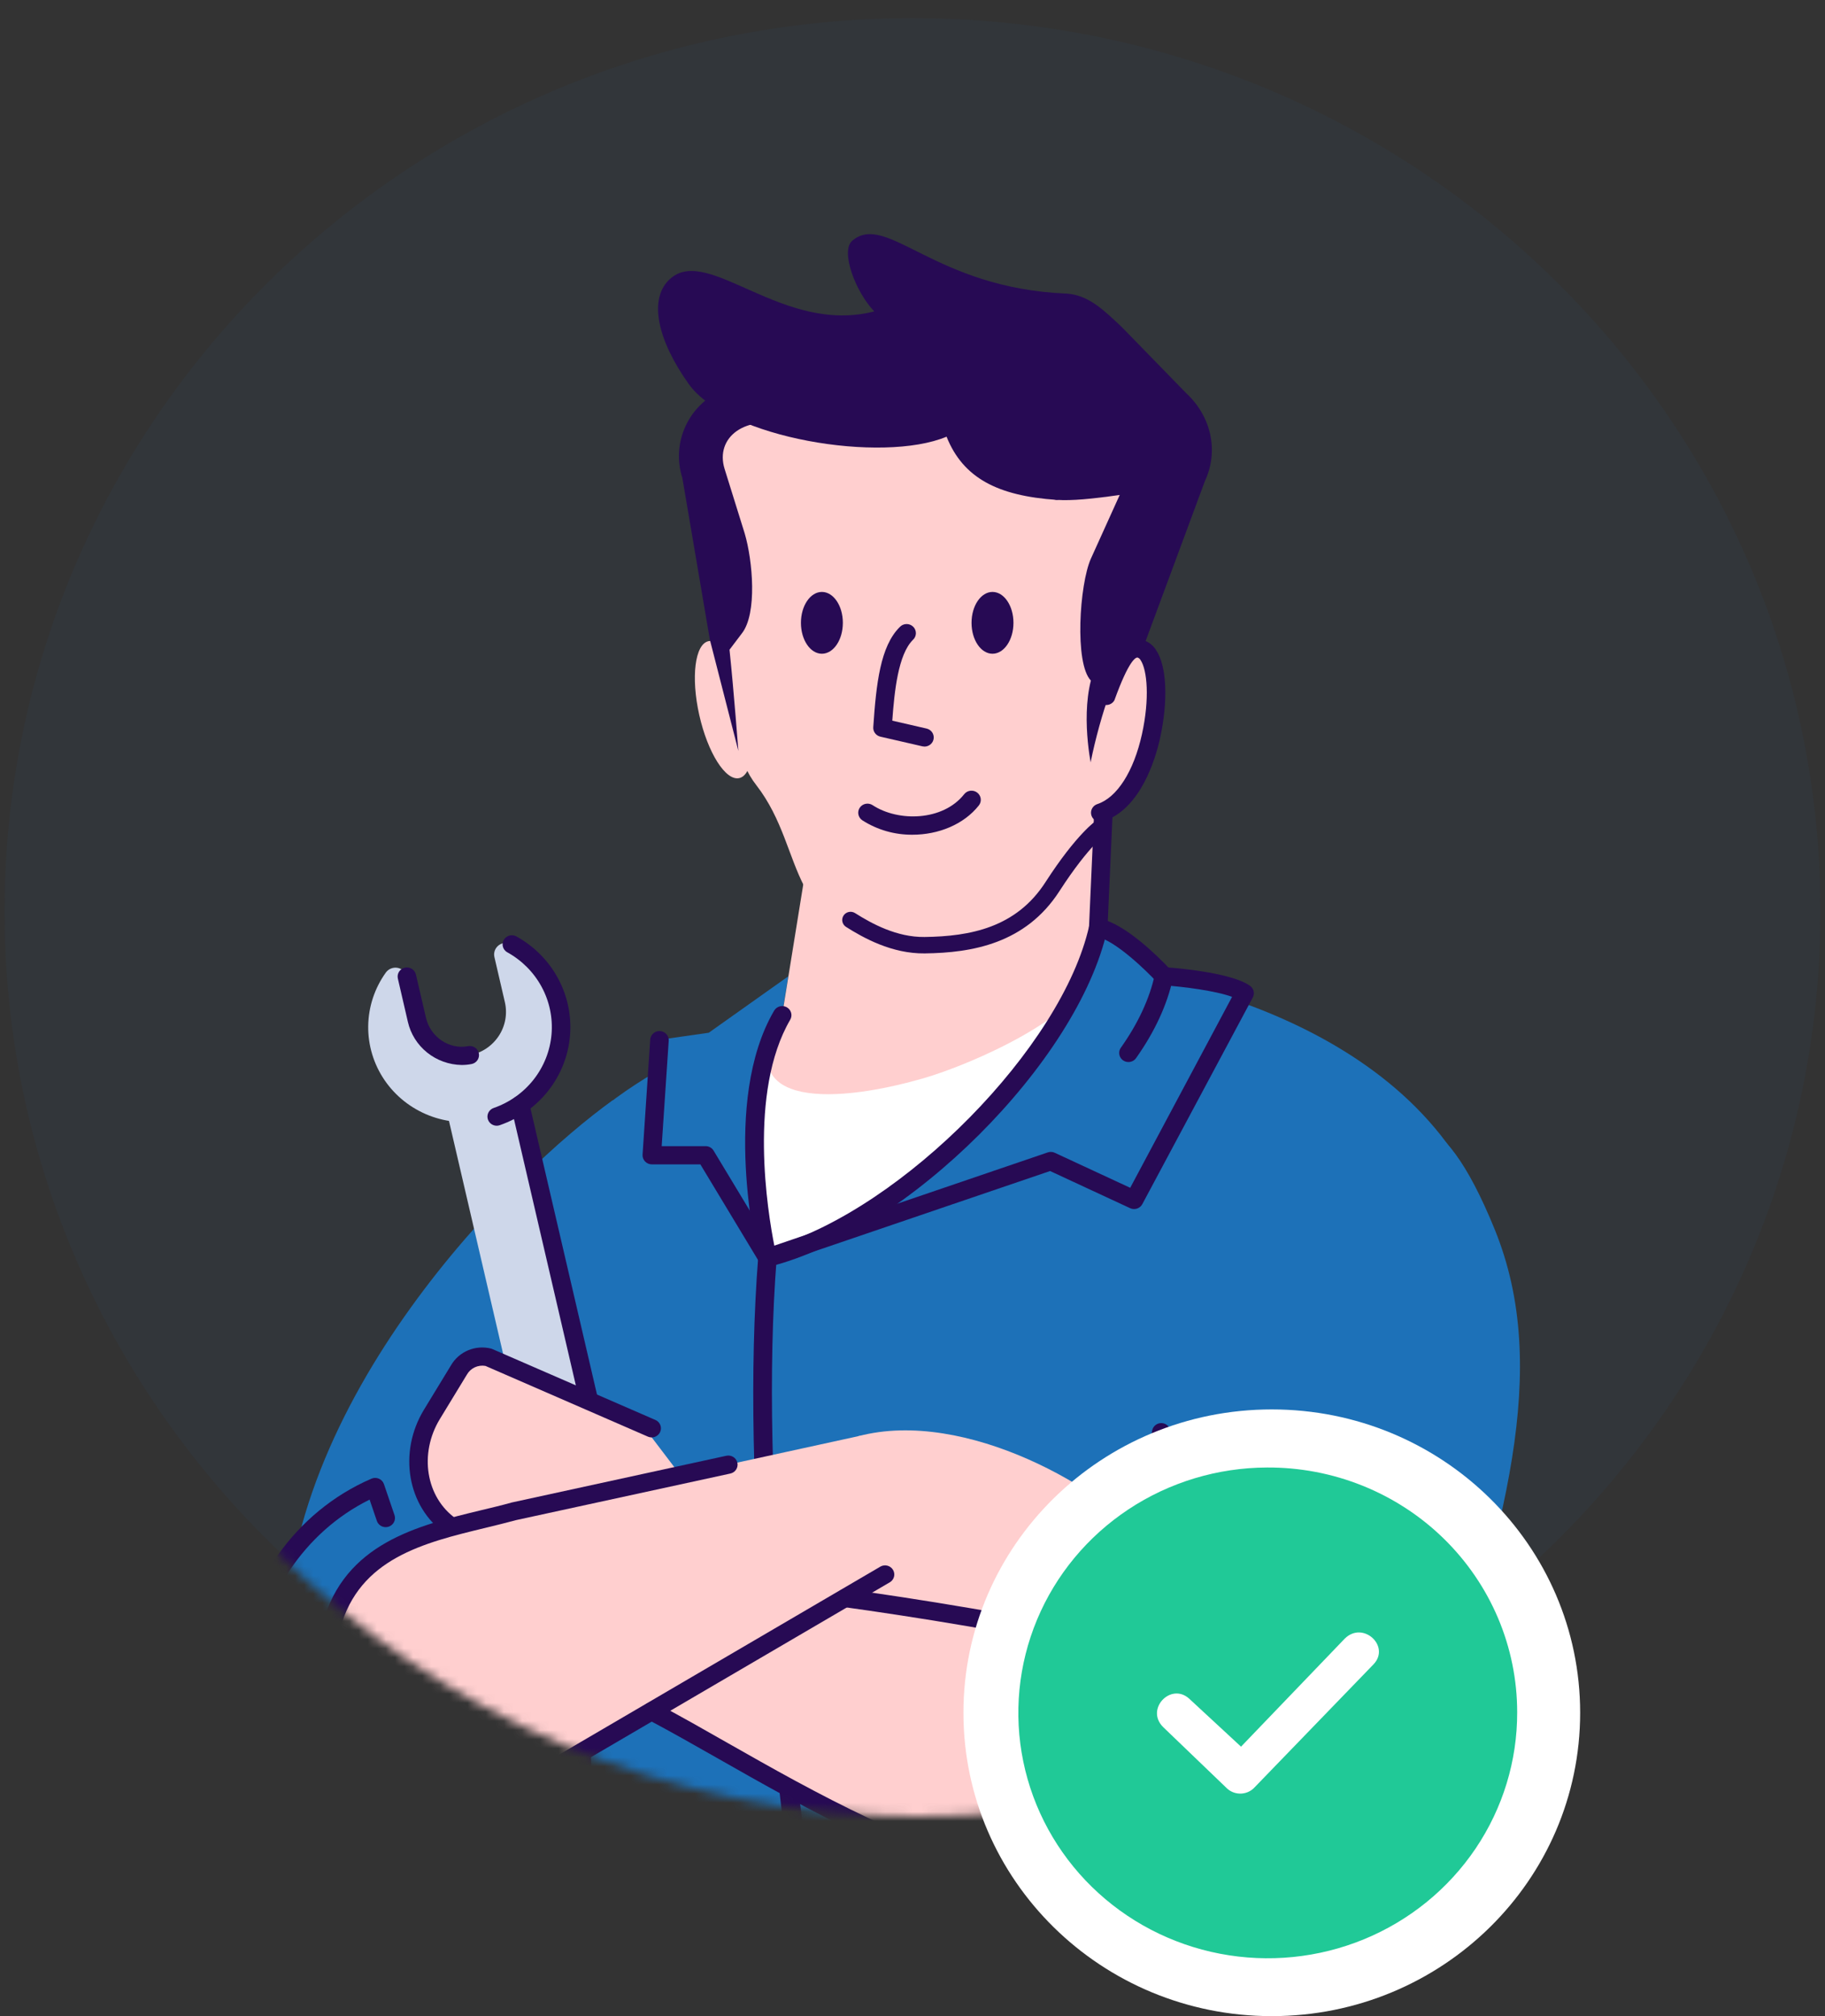
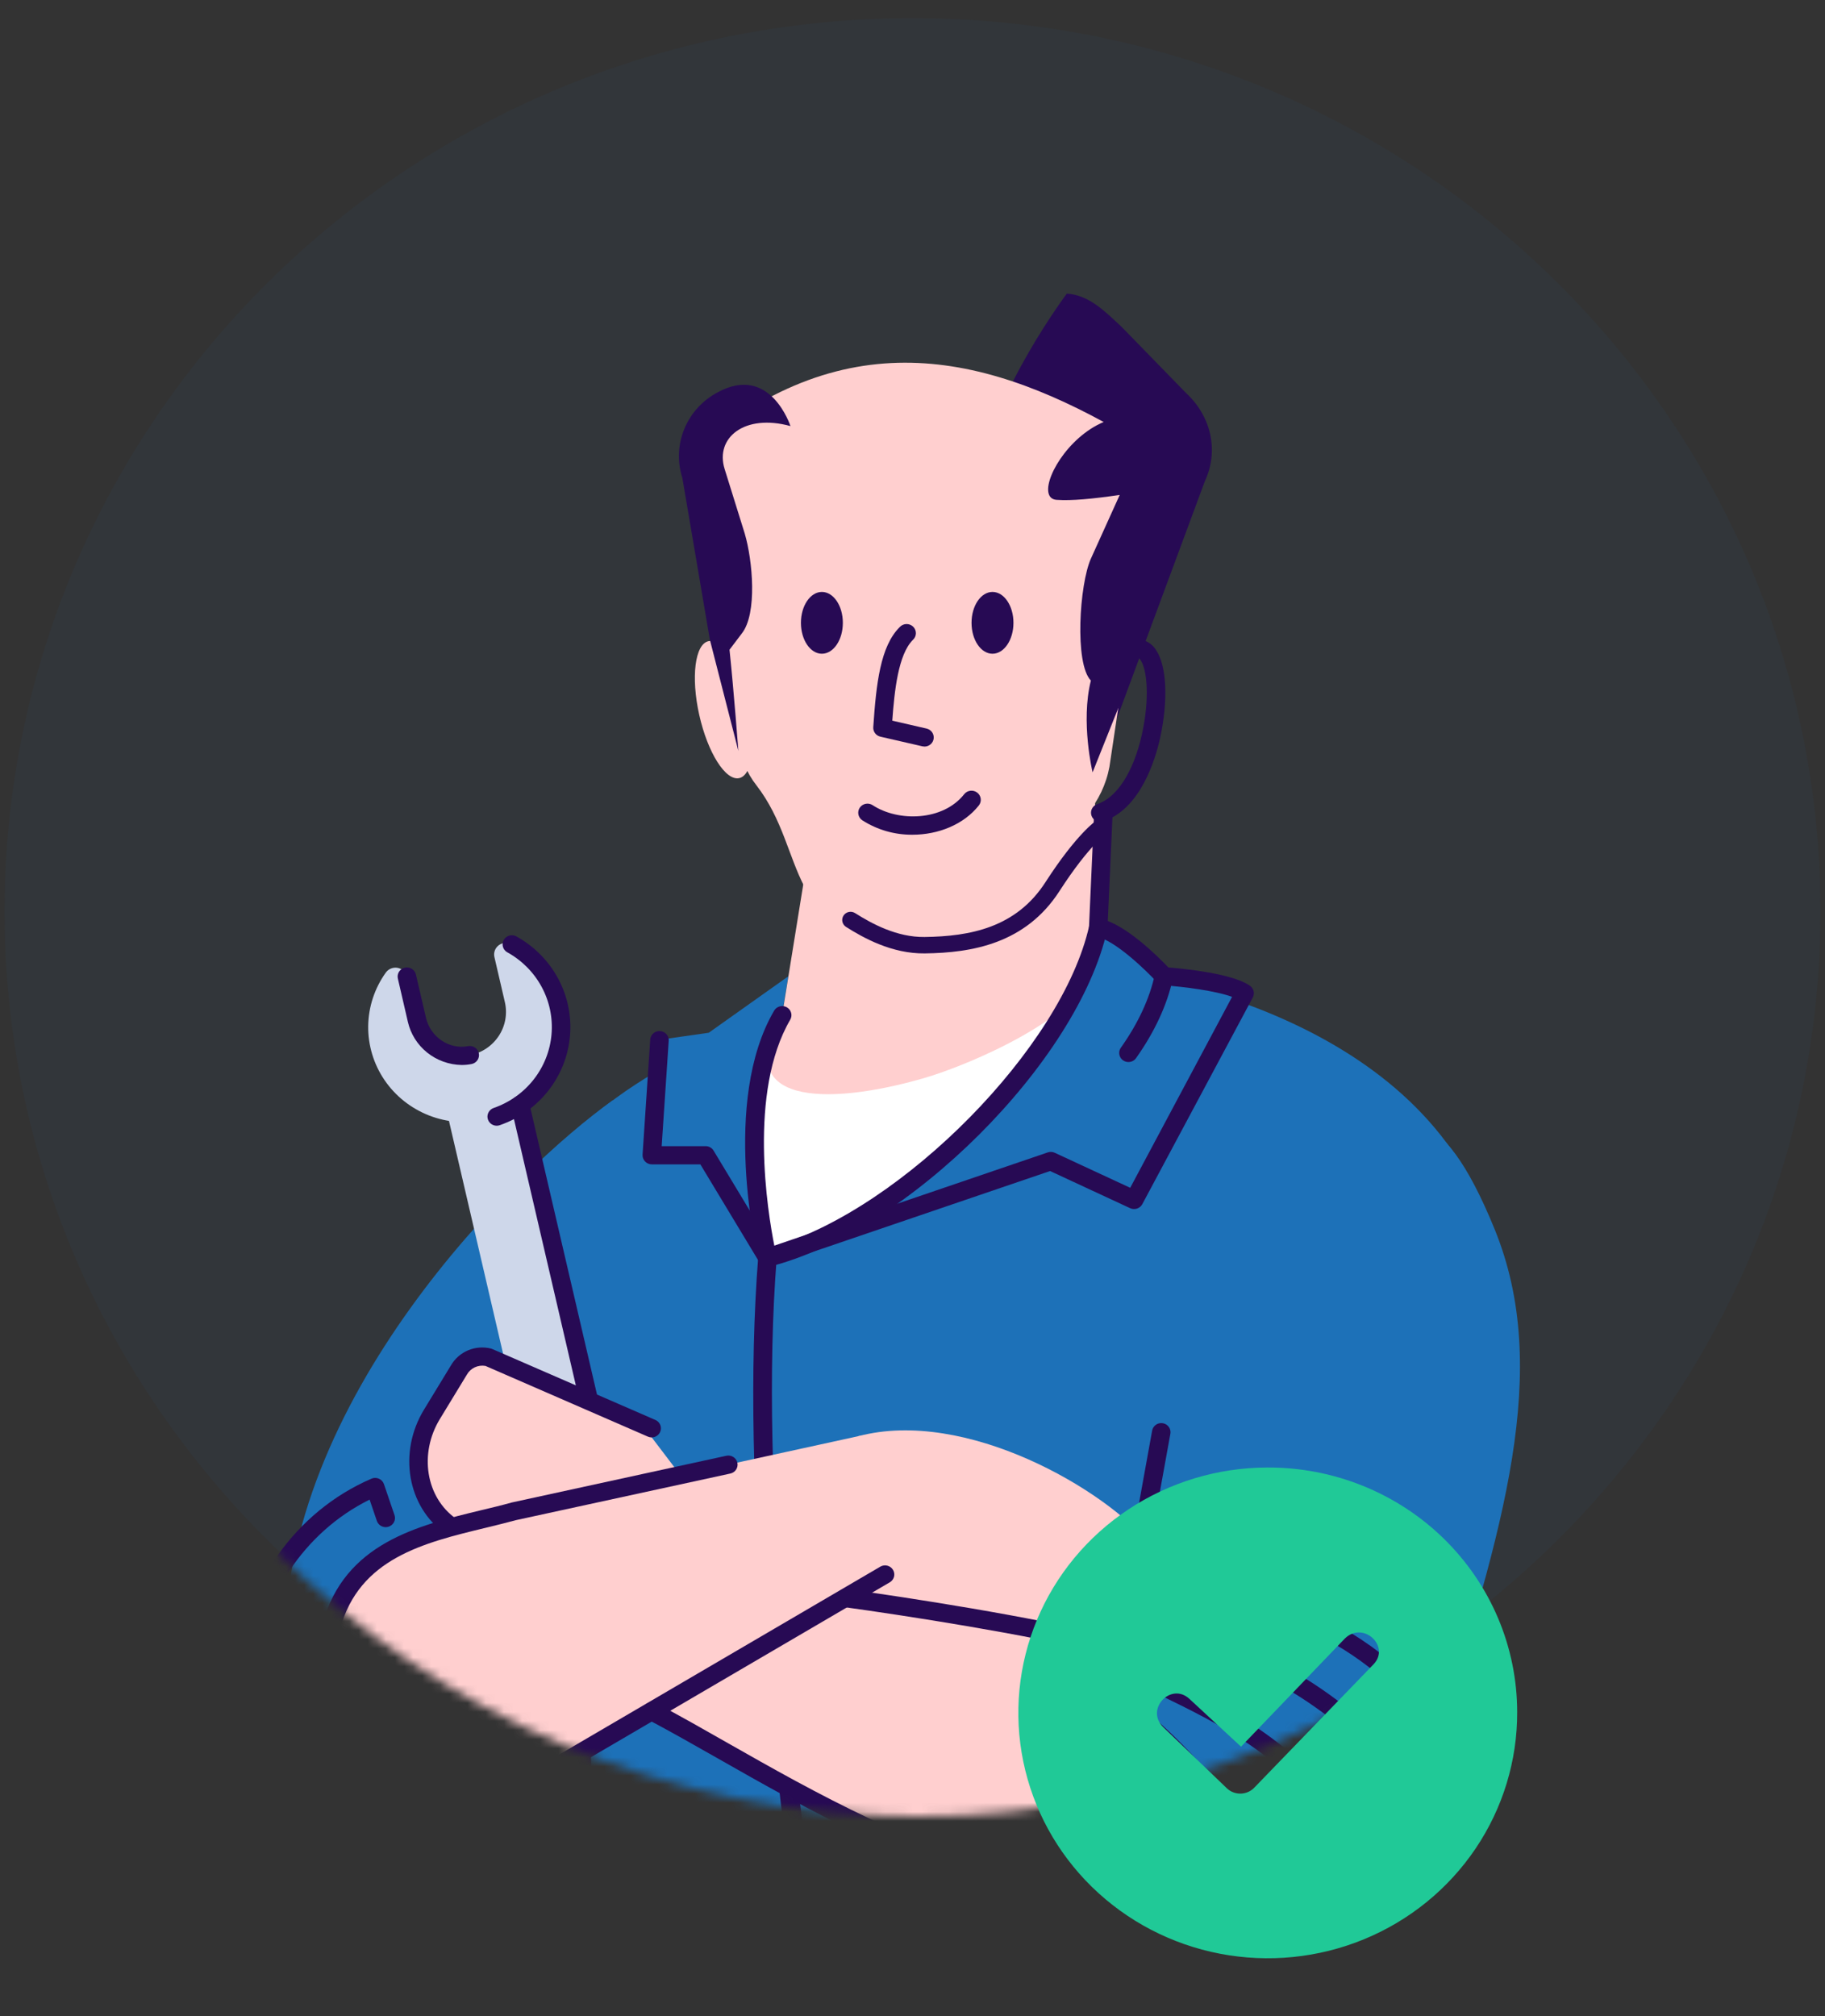
<svg xmlns="http://www.w3.org/2000/svg" viewBox="0 0 201 222" fill="none">
  <rect x="0" y="0" width="201" height="222" fill="#333333" stroke="none" />
  <path opacity="0.05" d="M100.501 198.716C155.729 198.716 200.501 154.679 200.501 100.358C200.501 46.036 155.729 2 100.501 2C45.272 2 0.501 46.036 0.501 100.358C0.501 154.679 45.272 198.716 100.501 198.716Z" fill="#1D71B8" />
  <mask id="mask0" mask-type="alpha" maskUnits="userSpaceOnUse" x="1" y="0" width="200" height="200">
    <path d="M101 200C156.228 200 201 155.228 201 100C201 44.772 156.228 0 101 0C45.772 0 1 44.772 1 100C1 155.228 45.772 200 101 200Z" fill="#1D71B8" />
  </mask>
  <g mask="url(#mask0)">
    <path d="M74.104 130.273C71.834 124.941 67.496 121.145 67.496 121.145C56.679 128.86 30.915 154.179 31.368 181.995C29.796 193.795 64.717 194.321 67.295 189.732L77.995 170.103C80.836 156.745 79.479 142.854 74.104 130.273Z" fill="#1D71B8" />
    <path d="M161.079 128.449C150.046 164.002 145.507 201.198 147.672 238.31C128.013 244.287 95.442 253.666 66.322 241.786L60.81 127.779C68.18 117.331 86.163 111.782 86.163 111.782C86.163 111.782 84.541 117.468 94.301 117.468C104.648 117.468 120.432 106.545 120.432 106.545C120.432 106.545 149.329 109.084 161.079 128.449Z" fill="#1D71B8" />
    <path d="M149.004 263.007H149.092C149.361 262.984 149.611 262.857 149.785 262.654C149.96 262.451 150.045 262.188 150.022 261.923C148.346 242.332 148.122 213.862 149.293 169.615C149.286 169.357 149.18 169.112 148.994 168.93C148.809 168.747 148.56 168.642 148.298 168.636C148.036 168.629 147.781 168.722 147.587 168.894C147.393 169.067 147.273 169.307 147.253 169.564C146.08 213.894 146.307 242.424 147.989 262.092C148.011 262.342 148.128 262.574 148.316 262.744C148.504 262.913 148.749 263.007 149.004 263.007Z" fill="#270A54" />
    <path d="M67.505 267.848H67.551C67.685 267.843 67.817 267.811 67.938 267.755C68.059 267.699 68.169 267.62 68.259 267.523C68.349 267.425 68.419 267.311 68.465 267.187C68.51 267.063 68.53 266.931 68.524 266.799L62.687 142.714C62.681 142.582 62.649 142.453 62.592 142.334C62.535 142.215 62.455 142.108 62.356 142.019C62.257 141.931 62.141 141.862 62.015 141.817C61.889 141.773 61.756 141.753 61.622 141.759C61.488 141.765 61.357 141.797 61.236 141.853C61.115 141.909 61.006 141.988 60.916 142.085C60.826 142.182 60.756 142.296 60.711 142.42C60.665 142.544 60.645 142.675 60.651 142.806L66.487 266.895C66.5 267.152 66.613 267.394 66.802 267.572C66.992 267.75 67.244 267.849 67.505 267.848Z" fill="#270A54" />
    <path d="M109.339 322.97C109.41 322.971 109.481 322.963 109.55 322.948C109.815 322.893 110.047 322.737 110.194 322.514C110.342 322.29 110.394 322.019 110.338 321.758L110.16 320.932C100.202 274.45 81.668 187.943 85.54 138.568C85.561 138.303 85.473 138.041 85.297 137.839C85.121 137.637 84.871 137.512 84.601 137.492C84.332 137.471 84.065 137.557 83.86 137.73C83.654 137.904 83.528 138.15 83.507 138.415C79.616 188.061 97.485 271.494 108.166 321.344L108.341 322.173C108.39 322.398 108.515 322.6 108.697 322.745C108.879 322.89 109.105 322.97 109.339 322.97Z" fill="#270A54" />
    <path d="M57.243 156.949L65.078 155.187L56.931 120.139L49.095 121.902L57.243 156.949Z" fill="#CED7EA" />
    <path d="M44.815 107.528L45.921 112.311C46.524 114.904 49.082 116.709 51.738 116.196C52.387 116.07 53.004 115.817 53.553 115.453C54.101 115.088 54.569 114.618 54.93 114.072C55.29 113.526 55.535 112.915 55.651 112.274C55.767 111.633 55.75 110.975 55.603 110.34L54.452 105.378C54.397 105.138 54.413 104.888 54.5 104.657C54.586 104.426 54.739 104.224 54.939 104.077C55.139 103.929 55.378 103.841 55.628 103.824C55.877 103.808 56.126 103.862 56.345 103.981C58.224 105.01 59.742 106.575 60.697 108.47C61.652 110.364 62.001 112.5 61.696 114.593C61.392 116.687 60.449 118.641 58.991 120.196C57.534 121.751 55.631 122.835 53.535 123.304C51.438 123.773 49.246 123.605 47.248 122.823C45.25 122.041 43.541 120.681 42.345 118.923C41.15 117.164 40.525 115.091 40.553 112.976C40.582 110.861 41.261 108.805 42.503 107.078C42.649 106.88 42.849 106.728 43.08 106.639C43.31 106.549 43.562 106.527 43.806 106.574C44.049 106.622 44.273 106.737 44.452 106.906C44.631 107.075 44.757 107.29 44.815 107.528Z" fill="#CED7EA" />
    <path d="M50.843 117.267C51.21 117.269 51.576 117.233 51.935 117.162C52.067 117.137 52.192 117.086 52.303 117.013C52.414 116.94 52.51 116.846 52.585 116.736C52.659 116.627 52.711 116.504 52.737 116.375C52.764 116.246 52.764 116.113 52.738 115.984C52.712 115.855 52.66 115.732 52.586 115.622C52.512 115.512 52.416 115.418 52.305 115.345C52.194 115.272 52.069 115.221 51.938 115.195C51.806 115.169 51.671 115.169 51.54 115.194C49.481 115.593 47.409 114.193 46.916 112.072L45.807 107.304C45.747 107.045 45.584 106.82 45.356 106.679C45.127 106.537 44.85 106.491 44.586 106.55C44.323 106.609 44.094 106.769 43.95 106.994C43.806 107.219 43.759 107.492 43.819 107.751L44.922 112.519C45.225 113.848 45.973 115.039 47.047 115.901C48.121 116.762 49.457 117.243 50.843 117.267Z" fill="#270A54" />
    <path d="M54.714 123.955C54.825 123.954 54.934 123.934 55.039 123.898C57.155 123.166 59.011 121.849 60.384 120.104C61.757 118.359 62.588 116.262 62.777 114.063C62.967 111.865 62.506 109.66 61.451 107.713C60.397 105.766 58.792 104.16 56.832 103.088C56.596 102.973 56.325 102.951 56.073 103.027C55.822 103.103 55.61 103.272 55.482 103.498C55.354 103.725 55.32 103.991 55.387 104.241C55.453 104.491 55.615 104.707 55.84 104.842C57.456 105.726 58.779 107.05 59.649 108.655C60.519 110.26 60.899 112.078 60.743 113.891C60.588 115.704 59.904 117.433 58.772 118.873C57.641 120.312 56.112 121.399 54.367 122.003C54.142 122.082 53.951 122.236 53.829 122.439C53.706 122.642 53.661 122.88 53.699 123.113C53.738 123.345 53.859 123.557 54.04 123.711C54.221 123.865 54.452 123.952 54.692 123.955H54.714Z" fill="#270A54" />
    <path d="M65.083 156.195C65.16 156.196 65.236 156.187 65.31 156.169C65.441 156.14 65.565 156.086 65.675 156.01C65.784 155.934 65.877 155.837 65.949 155.725C66.02 155.613 66.069 155.489 66.091 155.359C66.113 155.229 66.109 155.095 66.079 154.967L58.281 121.432C58.251 121.304 58.196 121.183 58.118 121.075C58.041 120.968 57.943 120.877 57.829 120.807C57.716 120.737 57.59 120.689 57.458 120.667C57.326 120.645 57.191 120.649 57.06 120.678C56.929 120.708 56.806 120.762 56.697 120.838C56.588 120.914 56.495 121.011 56.424 121.122C56.352 121.234 56.304 121.358 56.282 121.488C56.26 121.618 56.263 121.751 56.293 121.879L64.091 155.426C64.144 155.645 64.272 155.84 64.451 155.98C64.632 156.119 64.854 156.195 65.083 156.195Z" fill="#270A54" />
-     <path d="M33.013 203.36C24.679 197.243 21.096 175.961 41.307 163.75L42.471 167.165L45.921 165.657L48.19 170.163H53.317C52.688 181.099 51.621 186.747 56.669 195.486L52.282 200.241L49.403 203.784L44.864 204.074L40.181 205.873L36.809 203.053L33.013 203.36Z" fill="#1D71B8" />
    <path d="M56.682 196.49C56.855 196.49 57.024 196.447 57.175 196.366C57.412 196.237 57.587 196.02 57.662 195.764C57.737 195.509 57.705 195.234 57.574 195.001C53.116 187.047 50.972 180.774 51.627 168.556C51.638 168.368 51.594 168.182 51.502 168.017C51.409 167.853 51.272 167.717 51.105 167.626C50.938 167.535 50.748 167.492 50.557 167.502C50.366 167.512 50.182 167.574 50.026 167.682L46.326 170.234C46.113 170.389 45.969 170.621 45.927 170.879C45.884 171.137 45.946 171.402 46.098 171.616C46.251 171.83 46.482 171.977 46.743 172.027C47.004 172.076 47.275 172.023 47.497 171.879L49.507 170.492C49.163 181.88 51.397 188.144 55.791 195.973C55.879 196.13 56.008 196.261 56.165 196.352C56.322 196.443 56.5 196.491 56.682 196.49Z" fill="#270A54" />
    <path d="M40.204 206.877C40.412 206.876 40.615 206.811 40.785 206.693C40.955 206.575 41.083 206.408 41.154 206.216C41.225 206.024 41.234 205.814 41.18 205.617C41.126 205.419 41.012 205.242 40.853 205.11L37.477 202.291C37.376 202.205 37.258 202.139 37.131 202.098C37.003 202.058 36.868 202.043 36.735 202.055L33.311 202.33C28.94 198.888 26.771 192.194 27.643 184.738C28.681 175.923 33.528 168.68 40.707 165.124L41.505 167.468C41.591 167.722 41.776 167.932 42.019 168.052C42.262 168.171 42.544 168.191 42.802 168.106C43.059 168.022 43.273 167.84 43.394 167.601C43.516 167.361 43.536 167.084 43.45 166.831L42.286 163.418C42.241 163.286 42.169 163.164 42.073 163.061C41.978 162.958 41.862 162.875 41.732 162.819C41.602 162.762 41.462 162.733 41.32 162.733C41.178 162.733 41.038 162.762 40.908 162.819C32.507 166.454 26.8 174.558 25.639 184.505C24.667 192.835 27.261 200.365 32.416 204.157C32.615 204.304 32.862 204.375 33.11 204.355L36.505 204.084L39.556 206.635C39.737 206.787 39.966 206.873 40.204 206.877Z" fill="#270A54" />
    <path d="M46.958 198.244C47.079 198.244 47.198 198.224 47.312 198.184C47.562 198.092 47.766 197.906 47.879 197.667C47.992 197.429 48.005 197.156 47.915 196.908C44.795 188.575 45.927 182.423 47.123 175.91C47.402 174.379 47.694 172.801 47.921 171.206C47.947 171.072 47.946 170.935 47.916 170.802C47.887 170.669 47.83 170.543 47.75 170.432C47.669 170.321 47.567 170.227 47.449 170.157C47.33 170.086 47.198 170.04 47.061 170.021C46.924 170.002 46.785 170.01 46.651 170.046C46.517 170.081 46.392 170.144 46.284 170.228C46.175 170.313 46.085 170.418 46.02 170.538C45.954 170.658 45.913 170.79 45.901 170.926C45.681 172.482 45.392 174.045 45.117 175.553C43.923 182.043 42.691 188.756 46.002 197.6C46.075 197.79 46.207 197.954 46.378 198.069C46.548 198.184 46.751 198.245 46.958 198.244Z" fill="#270A54" />
    <path d="M71.131 157.423L53.677 149.497C53.074 149.345 52.436 149.396 51.867 149.644C51.297 149.892 50.829 150.321 50.538 150.862L47.694 155.716C45.195 159.983 46.106 165.348 49.783 168.033L58.537 174.431L77.716 166.081L71.131 157.423Z" fill="#FFCFCF" />
    <path d="M126.735 170.138C121.794 164.008 106.334 155.015 94.532 158.14L93.753 176.924L125.581 181.689L126.735 170.138Z" fill="#FFCFCF" />
    <path d="M72.807 173.783C93.033 174.313 111.94 179.766 125.568 181.673C128.859 174.297 169.989 157.343 150.11 207.282C147.694 213.342 143.067 216.706 115.708 208.772C98.675 205.292 84.548 194.274 71.776 188.431L72.807 173.783Z" fill="#FFCFCF" />
    <path d="M94.531 158.14L56.562 166.432C48.806 168.546 39.144 169.43 36.492 179.071C34.397 186.467 33.301 196.292 42.552 199.561C46.355 200.907 50.428 200.54 54.108 198.751L97.511 173.353C102.459 171.024 97.025 157.448 94.531 158.14Z" fill="#FFCFCF" />
    <path d="M49.64 169.054C49.856 169.053 50.066 168.985 50.241 168.86C50.415 168.735 50.545 168.558 50.611 168.356C50.677 168.153 50.676 167.935 50.608 167.734C50.54 167.532 50.409 167.356 50.233 167.232C46.903 164.888 46.122 160.063 48.45 156.243L51.423 151.36C51.62 151.011 51.922 150.731 52.289 150.559C52.655 150.388 53.066 150.333 53.466 150.403L71.374 158.197C71.621 158.3 71.899 158.304 72.148 158.207C72.397 158.11 72.598 157.92 72.706 157.679C72.815 157.438 72.823 157.165 72.728 156.918C72.633 156.671 72.444 156.471 72.201 156.361L54.218 148.541L54.082 148.493C53.244 148.283 52.36 148.349 51.564 148.681C50.768 149.013 50.105 149.592 49.675 150.33L46.699 155.216C43.829 159.923 44.86 165.922 49.046 168.869C49.219 168.991 49.427 169.055 49.64 169.054Z" fill="#270A54" />
    <path d="M47.289 201.36C49.819 201.346 52.311 200.756 54.572 199.638L98.043 174.204C98.26 174.061 98.413 173.842 98.471 173.591C98.528 173.341 98.486 173.078 98.353 172.857C98.22 172.636 98.005 172.473 97.754 172.403C97.503 172.333 97.234 172.36 97.002 172.479L53.599 197.877C51.958 198.704 50.164 199.194 48.325 199.32C46.486 199.445 44.64 199.203 42.899 198.608C42.771 198.555 42.633 198.528 42.495 198.53C42.356 198.531 42.219 198.56 42.093 198.614C41.966 198.669 41.852 198.749 41.757 198.849C41.662 198.948 41.589 199.066 41.542 199.194C41.496 199.322 41.476 199.459 41.484 199.595C41.492 199.731 41.529 199.864 41.591 199.986C41.653 200.107 41.74 200.215 41.846 200.303C41.952 200.391 42.075 200.456 42.208 200.496C43.838 201.071 45.557 201.363 47.289 201.36Z" fill="#270A54" />
    <path d="M36.492 180.063C36.714 180.06 36.929 179.986 37.104 179.853C37.28 179.719 37.406 179.533 37.465 179.323C39.592 171.592 46.644 169.883 53.469 168.234C54.608 167.956 55.739 167.682 56.822 167.386L80.437 162.254C80.567 162.226 80.691 162.172 80.801 162.097C80.911 162.021 81.004 161.925 81.076 161.814C81.148 161.703 81.197 161.579 81.22 161.449C81.244 161.32 81.241 161.187 81.212 161.058C81.183 160.93 81.128 160.808 81.052 160.7C80.975 160.592 80.877 160.5 80.764 160.429C80.651 160.359 80.525 160.31 80.394 160.288C80.262 160.265 80.126 160.268 79.996 160.296L56.355 165.443C55.233 165.762 54.128 166.017 53.006 166.288C45.953 167.995 37.961 169.931 35.519 178.8C35.449 179.057 35.485 179.331 35.62 179.562C35.755 179.793 35.978 179.961 36.239 180.031C36.322 180.051 36.407 180.062 36.492 180.063Z" fill="#270A54" />
    <path d="M115.721 209.773C115.967 209.772 116.204 209.684 116.39 209.525C116.575 209.365 116.695 209.145 116.729 208.905C116.762 208.666 116.707 208.422 116.572 208.219C116.437 208.016 116.233 207.868 115.996 207.802C100.543 203.522 89.732 197.367 80.167 191.936C77.44 190.383 74.863 188.916 72.272 187.544C72.034 187.418 71.754 187.389 71.494 187.465C71.235 187.541 71.016 187.715 70.887 187.949C70.758 188.184 70.729 188.459 70.806 188.714C70.884 188.97 71.061 189.184 71.299 189.311C73.864 190.67 76.429 192.127 79.146 193.671C88.799 199.163 99.742 205.388 115.442 209.735C115.532 209.76 115.626 209.773 115.721 209.773Z" fill="#270A54" />
    <path d="M121.794 182.085C122.043 182.086 122.285 181.998 122.473 181.836C122.66 181.674 122.781 181.45 122.812 181.207C122.843 180.963 122.782 180.717 122.64 180.515C122.498 180.313 122.286 180.169 122.044 180.11C113.652 178.022 99.956 175.894 93.186 174.966C92.926 174.945 92.667 175.022 92.463 175.183C92.259 175.343 92.125 175.574 92.089 175.828C92.053 176.083 92.117 176.341 92.269 176.55C92.42 176.76 92.647 176.904 92.904 176.953C99.632 177.878 113.237 179.989 121.544 182.056C121.626 182.075 121.71 182.085 121.794 182.085Z" fill="#270A54" />
    <path d="M36.832 204.058C37.022 204.056 37.208 204.001 37.368 203.901C37.528 203.801 37.657 203.658 37.739 203.49C37.822 203.322 37.855 203.134 37.835 202.948C37.815 202.762 37.743 202.586 37.627 202.438C32.805 196.506 31.035 189.681 32.371 182.177C32.394 182.047 32.39 181.915 32.361 181.786C32.332 181.658 32.277 181.536 32.2 181.429C32.123 181.321 32.026 181.229 31.913 181.159C31.8 181.088 31.674 181.04 31.542 181.018C31.41 180.995 31.275 180.998 31.145 181.027C31.014 181.056 30.891 181.109 30.781 181.185C30.672 181.261 30.579 181.357 30.507 181.468C30.435 181.579 30.387 181.703 30.363 181.833C28.921 189.936 30.83 197.291 36.035 203.691C36.131 203.808 36.253 203.901 36.391 203.965C36.529 204.028 36.68 204.06 36.832 204.058Z" fill="#270A54" />
    <path d="M149.568 125.913C154.004 122.561 158.527 120.402 164.623 135.372C170.887 150.754 165.654 168.221 158.012 192.156C154.001 203.395 123.389 186.556 123.204 181.319L127.886 157.7C129.258 143.754 138.262 134.448 149.568 125.913Z" fill="#1D71B8" />
    <path d="M124.735 176.188C124.974 176.187 125.205 176.104 125.388 175.953C125.571 175.802 125.694 175.593 125.737 175.362L128.901 157.875C128.925 157.746 128.922 157.613 128.893 157.484C128.864 157.356 128.81 157.234 128.733 157.126C128.657 157.018 128.559 156.926 128.447 156.855C128.334 156.784 128.208 156.736 128.076 156.713C127.944 156.69 127.809 156.693 127.678 156.721C127.548 156.749 127.424 156.803 127.314 156.878C127.204 156.953 127.111 157.049 127.039 157.16C126.967 157.271 126.918 157.395 126.894 157.525L123.73 175.011C123.706 175.14 123.708 175.273 123.737 175.402C123.765 175.53 123.819 175.652 123.896 175.76C123.973 175.868 124.07 175.96 124.183 176.03C124.296 176.101 124.421 176.149 124.553 176.172C124.613 176.183 124.674 176.189 124.735 176.188Z" fill="#270A54" />
    <path d="M159.76 191.617C153.33 183.363 146.586 175.272 124.741 175.186L126.307 179.76L122.721 180.079L124.907 184.138L121.46 186.301C130.902 192.108 139.225 204.332 143.57 213.431L149.004 211.148L153.615 208.772L153.939 203.586L157.697 198.844L157.302 194.506L159.76 191.617Z" fill="#1D71B8" />
    <path d="M143.016 213.281C143.17 213.282 143.322 213.247 143.46 213.179C143.703 213.063 143.889 212.857 143.978 212.606C144.067 212.355 144.05 212.079 143.933 211.84C140.665 205.213 133.7 193.342 122.919 185.908L125.26 185.082C125.393 185.043 125.516 184.977 125.622 184.89C125.728 184.802 125.815 184.694 125.877 184.572C125.939 184.45 125.976 184.317 125.984 184.181C125.992 184.045 125.972 183.909 125.926 183.781C125.879 183.652 125.806 183.535 125.711 183.435C125.617 183.336 125.502 183.256 125.375 183.201C125.249 183.146 125.112 183.117 124.973 183.116C124.835 183.115 124.697 183.142 124.569 183.194L120.319 184.693C120.139 184.757 119.982 184.87 119.864 185.017C119.746 185.165 119.673 185.342 119.652 185.529C119.632 185.715 119.665 185.904 119.748 186.073C119.83 186.242 119.96 186.385 120.121 186.486C131.45 193.502 138.752 205.94 142.098 212.714C142.181 212.884 142.311 213.027 142.473 213.128C142.636 213.228 142.824 213.282 143.016 213.281Z" fill="#270A54" />
    <path d="M157.694 199.848H157.785C158.054 199.825 158.303 199.697 158.477 199.493C158.651 199.289 158.736 199.026 158.712 198.761L158.355 194.838L160.541 192.268C160.685 192.099 160.769 191.888 160.779 191.668C160.789 191.447 160.724 191.23 160.596 191.049C151.673 178.471 138.684 172.871 121.992 174.424C121.8 174.441 121.618 174.511 121.465 174.625C121.312 174.739 121.195 174.894 121.127 175.071C121.059 175.247 121.043 175.44 121.082 175.625C121.12 175.81 121.211 175.981 121.343 176.118L124.106 178.953L122.634 179.08C122.372 179.114 122.134 179.245 121.968 179.448C121.803 179.65 121.724 179.907 121.748 180.166C121.771 180.424 121.895 180.664 122.094 180.834C122.293 181.005 122.552 181.093 122.815 181.08L126.401 180.761C126.592 180.746 126.774 180.678 126.927 180.565C127.079 180.452 127.196 180.299 127.264 180.123C127.331 179.946 127.347 179.754 127.308 179.569C127.27 179.384 127.179 179.214 127.047 179.077L124.31 176.267C139.099 175.422 150.295 180.445 158.466 191.576L156.52 193.875C156.434 193.976 156.37 194.092 156.33 194.217C156.289 194.343 156.275 194.474 156.287 194.605L156.679 198.943C156.704 199.19 156.822 199.42 157.009 199.588C157.197 199.755 157.441 199.848 157.694 199.848Z" fill="#270A54" />
    <path d="M157.697 199.848C157.888 199.847 158.074 199.794 158.235 199.695C158.396 199.595 158.526 199.453 158.609 199.285C158.693 199.117 158.727 198.929 158.708 198.743C158.689 198.557 158.618 198.38 158.502 198.231C153.122 191.387 143.586 182.738 134.452 180.892C134.321 180.865 134.186 180.864 134.055 180.889C133.923 180.914 133.798 180.964 133.686 181.036C133.46 181.183 133.302 181.411 133.248 181.672C133.193 181.932 133.246 182.203 133.395 182.425C133.543 182.648 133.776 182.803 134.041 182.856C142.088 184.483 151.313 192.366 156.89 199.459C156.985 199.581 157.108 199.679 157.248 199.746C157.388 199.814 157.542 199.849 157.697 199.848Z" fill="#270A54" />
    <path d="M147.526 201.481C147.715 201.483 147.901 201.433 148.063 201.337C148.224 201.24 148.356 201.102 148.442 200.936C148.528 200.771 148.566 200.585 148.55 200.399C148.535 200.214 148.468 200.036 148.356 199.887C142.568 191.617 135.088 187.981 128.489 184.77C127.436 184.256 126.392 183.749 125.374 183.233C125.135 183.125 124.863 183.112 124.615 183.196C124.367 183.28 124.161 183.455 124.041 183.685C123.92 183.914 123.894 184.18 123.968 184.428C124.041 184.676 124.209 184.886 124.436 185.015C125.468 185.538 126.521 186.052 127.588 186.569C134.274 189.821 141.19 193.186 146.676 201.025C146.768 201.165 146.894 201.28 147.042 201.36C147.19 201.439 147.357 201.481 147.526 201.481Z" fill="#270A54" />
    <path d="M86.146 111.782C80.423 121.563 84.525 138.492 84.525 138.492C99.525 134.719 115.186 118.852 120.416 106.545L107.196 103.803L86.146 111.782Z" fill="white" />
    <path d="M84.525 138.491L115.721 127.862L124.916 132.129L137.063 109.365C135.156 107.987 131.1 108.701 128.191 107.505C125.795 106.517 123.837 102.722 120.957 102.151C117.582 117.924 106.73 130.924 84.525 138.491Z" fill="#1D71B8" />
    <path d="M84.525 139.496C84.636 139.495 84.745 139.475 84.849 139.439L115.653 128.943L124.469 133.035C124.707 133.145 124.979 133.161 125.228 133.079C125.477 132.997 125.685 132.824 125.808 132.595L137.98 109.83C138.094 109.617 138.126 109.371 138.071 109.137C138.015 108.903 137.876 108.696 137.678 108.555C135.795 107.19 130.331 106.66 128.681 106.529C127.585 105.378 123.924 101.714 121.174 101.165C120.914 101.123 120.647 101.183 120.429 101.33C120.212 101.478 120.062 101.703 120.009 101.957C119.957 102.212 120.007 102.477 120.148 102.696C120.29 102.915 120.512 103.072 120.769 103.133C122.828 103.541 126.281 106.909 127.445 108.172C127.624 108.362 127.87 108.476 128.133 108.491C130.315 108.638 133.907 109.097 135.697 109.766L124.478 130.79L116.168 126.934C115.927 126.822 115.651 126.807 115.4 126.892L84.204 137.525C83.978 137.604 83.787 137.758 83.665 137.961C83.543 138.163 83.497 138.402 83.536 138.635C83.575 138.867 83.695 139.079 83.877 139.233C84.058 139.387 84.289 139.473 84.528 139.477L84.525 139.496Z" fill="#270A54" />
    <path d="M124.284 116.942C124.448 116.942 124.61 116.903 124.755 116.829C124.901 116.755 125.026 116.647 125.12 116.515C127.179 113.606 128.548 110.643 129.186 107.716C129.223 107.584 129.232 107.446 129.213 107.311C129.194 107.175 129.146 107.045 129.074 106.929C129.002 106.812 128.907 106.711 128.793 106.631C128.68 106.552 128.552 106.497 128.416 106.468C128.28 106.439 128.14 106.438 128.003 106.465C127.867 106.491 127.738 106.545 127.623 106.622C127.508 106.7 127.411 106.799 127.337 106.915C127.263 107.03 127.214 107.16 127.192 107.295C126.612 109.961 125.351 112.678 123.447 115.367C123.34 115.517 123.278 115.693 123.266 115.876C123.254 116.059 123.293 116.242 123.379 116.404C123.465 116.567 123.595 116.703 123.755 116.798C123.914 116.893 124.097 116.943 124.284 116.942Z" fill="#270A54" />
    <path d="M84.525 138.491L77.716 127.205H71.789L72.635 114.493L78.063 113.715L86.817 107.505L86.13 111.782C86.13 111.782 79.451 121.908 84.525 138.491Z" fill="#1D71B8" />
    <path d="M84.525 139.496C84.707 139.495 84.886 139.447 85.044 139.356C85.159 139.289 85.26 139.2 85.34 139.094C85.421 138.989 85.479 138.869 85.512 138.741C85.545 138.614 85.553 138.481 85.533 138.35C85.514 138.22 85.469 138.094 85.4 137.981L78.591 126.695C78.502 126.545 78.374 126.421 78.22 126.335C78.067 126.249 77.893 126.203 77.716 126.204H72.875L73.653 114.56C73.659 114.301 73.564 114.05 73.386 113.859C73.209 113.668 72.963 113.551 72.7 113.534C72.438 113.517 72.178 113.6 71.977 113.766C71.775 113.932 71.646 114.169 71.617 114.426L70.771 127.141C70.762 127.278 70.781 127.415 70.829 127.544C70.876 127.674 70.949 127.792 71.045 127.892C71.14 127.992 71.255 128.072 71.383 128.127C71.511 128.181 71.649 128.209 71.789 128.21H77.135L83.646 139.005C83.737 139.155 83.865 139.279 84.02 139.365C84.174 139.451 84.348 139.496 84.525 139.496Z" fill="#270A54" />
    <path d="M90.41 85.369L86.15 111.734C80.424 121.515 90.829 121.866 101.713 118.728C106.995 117.207 119.475 111.776 120.39 106.44L120.665 83.816L90.41 85.369Z" fill="#FFCFCF" />
    <path d="M121.09 84.307L117.069 76.895L112.64 72.064C106.674 72.255 106.577 59.307 107.854 52.237C109.54 42.902 117.497 32.33 117.497 32.33C119.984 32.499 121.713 34.304 123.551 36.013L130.649 43.297C133.434 45.887 134.241 49.701 132.701 52.98L121.09 84.307Z" fill="#270A54" />
    <path d="M81.411 85.68C82.906 85.356 83.362 81.717 82.429 77.553C81.496 73.388 79.527 70.275 78.032 70.6C76.537 70.924 76.081 74.562 77.014 78.727C77.947 82.891 79.916 86.004 81.411 85.68Z" fill="#FFCFCF" />
    <path d="M100.29 103.965C114.881 104.96 114.145 96.442 119.702 89.668C120.974 88.164 121.831 86.362 122.189 84.438L127.377 49.896C112.057 40.248 96.467 34.773 79.713 46.917C76.147 56.938 79.201 72.51 81.373 81.622C81.535 83.392 82.211 85.079 83.319 86.482C89.038 93.884 86.023 102.996 100.29 103.965Z" fill="#FFCFCF" />
    <path d="M120.146 74.937C118.324 73.065 118.888 64.33 120.146 61.517L123.321 54.501C120.244 54.938 118.039 55.155 116.376 55.04C112.05 54.746 123.587 36.715 132.464 52.08L124.903 73.62L120.335 85.044C120.335 85.044 119.002 79.485 120.146 74.937Z" fill="#270A54" />
-     <path d="M120.335 82.913C119.235 87.898 119.725 89.126 121.525 89.464C123.324 89.802 125.659 86.032 126.771 81.051C127.883 76.07 127.303 71.754 125.503 71.416C123.704 71.078 121.444 77.929 120.335 82.913Z" fill="#FFCFCF" />
    <path d="M121.174 90.497C121.285 90.498 121.395 90.48 121.499 90.443C125.629 89.091 127.26 83.574 127.769 81.268C128.677 77.122 128.506 73.336 127.325 71.582C127.149 71.292 126.915 71.04 126.636 70.842C126.357 70.644 126.04 70.504 125.704 70.431C123.389 69.997 122.082 73.021 120.84 76.427C120.792 76.663 120.831 76.908 120.951 77.118C121.071 77.328 121.264 77.489 121.494 77.571C121.724 77.653 121.977 77.65 122.206 77.564C122.434 77.479 122.624 77.315 122.74 77.103C124.362 72.603 125.12 72.36 125.299 72.405C125.438 72.458 125.553 72.559 125.623 72.689C126.349 73.773 126.635 76.921 125.772 80.841C124.864 84.948 123.026 87.828 120.85 88.542C120.622 88.619 120.429 88.773 120.305 88.977C120.181 89.18 120.134 89.42 120.173 89.654C120.212 89.889 120.334 90.102 120.517 90.256C120.7 90.41 120.933 90.496 121.174 90.497Z" fill="#270A54" />
    <path d="M80.346 71.541L81.698 69.755C83.429 67.567 82.894 61.705 82.022 58.749L79.804 51.631C78.744 48.206 81.999 45.523 87.058 46.917C87.058 46.917 84.84 40.038 79.042 43.199C77.38 44.078 76.082 45.5 75.372 47.22C74.661 48.939 74.583 50.849 75.151 52.619L78.183 70.444L81.322 82.684C81.322 82.684 80.832 76.197 80.346 71.541Z" fill="#270A54" />
-     <path d="M116.375 55.043C109.91 54.603 106.071 52.645 104.252 48.084C97.144 51.057 80.148 48.269 75.861 42.293C72.44 37.509 71.289 32.792 73.916 30.608C78.147 27.099 86.273 36.884 96.288 34.288C94.246 32.183 92.505 27.632 93.883 26.487C97.689 23.327 102.893 31.752 117.501 32.33C125.558 43.297 131.579 52.715 116.375 55.043Z" fill="#270A54" />
    <path d="M101.83 82.206C102.079 82.203 102.318 82.111 102.503 81.947C102.687 81.783 102.805 81.558 102.833 81.315C102.861 81.072 102.798 80.827 102.656 80.626C102.514 80.426 102.302 80.283 102.06 80.225L98.273 79.354C98.51 76.095 98.922 72.07 100.543 70.46C100.645 70.368 100.727 70.257 100.784 70.133C100.841 70.009 100.871 69.876 100.874 69.74C100.877 69.604 100.852 69.469 100.8 69.343C100.749 69.217 100.672 69.103 100.574 69.007C100.476 68.911 100.359 68.836 100.231 68.785C100.103 68.735 99.965 68.711 99.827 68.715C99.689 68.718 99.553 68.749 99.428 68.805C99.302 68.862 99.19 68.943 99.097 69.044C96.957 71.155 96.503 75.285 96.179 80.069C96.162 80.306 96.231 80.542 96.375 80.734C96.519 80.926 96.727 81.061 96.963 81.115L101.6 82.18C101.676 82.196 101.753 82.205 101.83 82.206Z" fill="#270A54" />
    <path d="M100.494 91.913C103.344 91.913 106.146 90.791 107.809 88.686C107.975 88.474 108.049 88.207 108.014 87.942C107.98 87.677 107.839 87.436 107.624 87.273C107.518 87.192 107.396 87.133 107.266 87.098C107.137 87.064 107.001 87.055 106.868 87.071C106.598 87.105 106.354 87.243 106.188 87.455C103.863 90.405 98.948 90.52 96.107 88.657C95.882 88.51 95.607 88.456 95.342 88.508C95.077 88.56 94.844 88.713 94.693 88.935C94.543 89.156 94.489 89.427 94.542 89.687C94.595 89.948 94.751 90.177 94.975 90.325C96.616 91.377 98.536 91.929 100.494 91.913Z" fill="#270A54" />
    <path d="M90.52 71.984C91.796 71.984 92.829 70.461 92.829 68.581C92.829 66.702 91.796 65.178 90.52 65.178C89.246 65.178 88.212 66.702 88.212 68.581C88.212 70.461 89.246 71.984 90.52 71.984Z" fill="#270A54" />
    <path d="M109.31 71.984C110.585 71.984 111.619 70.461 111.619 68.581C111.619 66.702 110.585 65.178 109.31 65.178C108.035 65.178 107.002 66.702 107.002 68.581C107.002 70.461 108.035 71.984 109.31 71.984Z" fill="#270A54" />
    <path d="M84.525 139.496C84.611 139.495 84.695 139.484 84.778 139.464C99.946 135.637 118.707 116.926 121.953 102.368C121.981 102.239 121.984 102.106 121.961 101.976C121.937 101.847 121.888 101.723 121.816 101.612C121.744 101.501 121.65 101.405 121.54 101.33C121.431 101.255 121.307 101.201 121.176 101.173C121.045 101.145 120.91 101.142 120.778 101.165C120.647 101.188 120.521 101.237 120.408 101.308C120.295 101.379 120.198 101.471 120.121 101.579C120.045 101.687 119.991 101.808 119.962 101.937C116.982 115.309 99.427 133.057 85.297 137.238C84.548 133.484 82.379 120.256 87.032 112.283C87.099 112.169 87.142 112.043 87.159 111.912C87.177 111.781 87.168 111.649 87.133 111.522C87.098 111.394 87.038 111.275 86.957 111.171C86.875 111.066 86.773 110.979 86.657 110.913C86.541 110.847 86.413 110.805 86.28 110.787C86.147 110.77 86.013 110.779 85.883 110.813C85.754 110.848 85.633 110.907 85.526 110.987C85.42 111.067 85.331 111.167 85.264 111.281C79.402 121.292 83.361 138.016 83.533 138.724C83.562 138.856 83.618 138.981 83.698 139.09C83.778 139.2 83.879 139.292 83.997 139.362C84.157 139.453 84.34 139.499 84.525 139.496Z" fill="#270A54" />
    <path d="M120.957 103.155C121.22 103.156 121.472 103.056 121.662 102.878C121.851 102.7 121.964 102.456 121.975 102.198L122.543 89.512C122.549 89.38 122.528 89.249 122.483 89.125C122.437 89.001 122.367 88.888 122.277 88.791C122.186 88.694 122.077 88.615 121.956 88.559C121.835 88.503 121.704 88.472 121.57 88.466C121.436 88.46 121.303 88.48 121.177 88.525C121.051 88.57 120.936 88.639 120.837 88.728C120.738 88.816 120.658 88.924 120.601 89.043C120.545 89.162 120.512 89.291 120.506 89.423L119.939 102.109C119.927 102.375 120.022 102.635 120.205 102.832C120.387 103.029 120.641 103.146 120.912 103.158L120.957 103.155Z" fill="#270A54" />
    <path fill-rule="evenodd" clip-rule="evenodd" d="M122.108 90.531C122.388 90.945 122.277 91.503 121.859 91.781C121.858 91.782 121.856 91.783 121.854 91.785C121.846 91.79 121.831 91.802 121.807 91.819C121.76 91.855 121.682 91.916 121.573 92.008C121.357 92.192 121.02 92.501 120.575 92.974C119.684 93.921 118.359 95.527 116.685 98.122C112.952 103.908 107.058 104.916 101.848 104.981C98.215 105.026 95.073 103.259 93.181 102.063C92.754 101.793 92.631 101.233 92.905 100.813C93.18 100.393 93.749 100.272 94.176 100.542C96.026 101.712 98.772 103.211 101.825 103.173C106.854 103.11 111.914 102.141 115.133 97.154C116.857 94.48 118.249 92.784 119.226 91.746C119.714 91.227 120.099 90.871 120.37 90.641C120.506 90.525 120.613 90.441 120.691 90.382C120.73 90.353 120.761 90.331 120.785 90.314C120.797 90.306 120.807 90.299 120.815 90.293L120.825 90.286L120.829 90.283L120.832 90.282C120.833 90.281 120.833 90.281 121.343 91.033L120.833 90.281C121.255 90.004 121.826 90.116 122.108 90.531Z" fill="#270A54" />
  </g>
-   <path d="M140.071 222C158.828 222 174.033 207.045 174.033 188.596C174.033 170.148 158.828 155.193 140.071 155.193C121.315 155.193 106.11 170.148 106.11 188.596C106.11 207.045 121.315 222 140.071 222Z" fill="white" />
  <path d="M139.536 161.59C134.104 161.608 128.798 163.21 124.291 166.193C119.784 169.176 116.277 173.407 114.214 178.351C112.152 183.294 111.625 188.728 112.702 193.965C113.779 199.203 116.411 204.009 120.265 207.775C124.119 211.541 129.021 214.099 134.353 215.125C139.685 216.151 145.206 215.599 150.219 213.539C155.231 211.478 159.51 208.002 162.515 203.55C165.519 199.098 167.114 193.87 167.097 188.526C167.096 184.975 166.381 181.458 164.994 178.179C163.606 174.901 161.574 171.924 159.012 169.42C156.451 166.917 153.411 164.937 150.069 163.593C146.727 162.249 143.147 161.568 139.536 161.59ZM151.297 183.239L138.194 196.789C138.007 196.997 137.781 197.166 137.527 197.287C137.273 197.408 136.998 197.478 136.716 197.494C136.435 197.509 136.153 197.469 135.888 197.377C135.622 197.285 135.378 197.141 135.169 196.955L128.113 190.178C126.1 188.198 128.953 185.219 130.97 187.04L136.683 192.328L148.109 180.429C150.12 178.445 153.148 181.255 151.297 183.239Z" fill="#20C997" />
</svg>